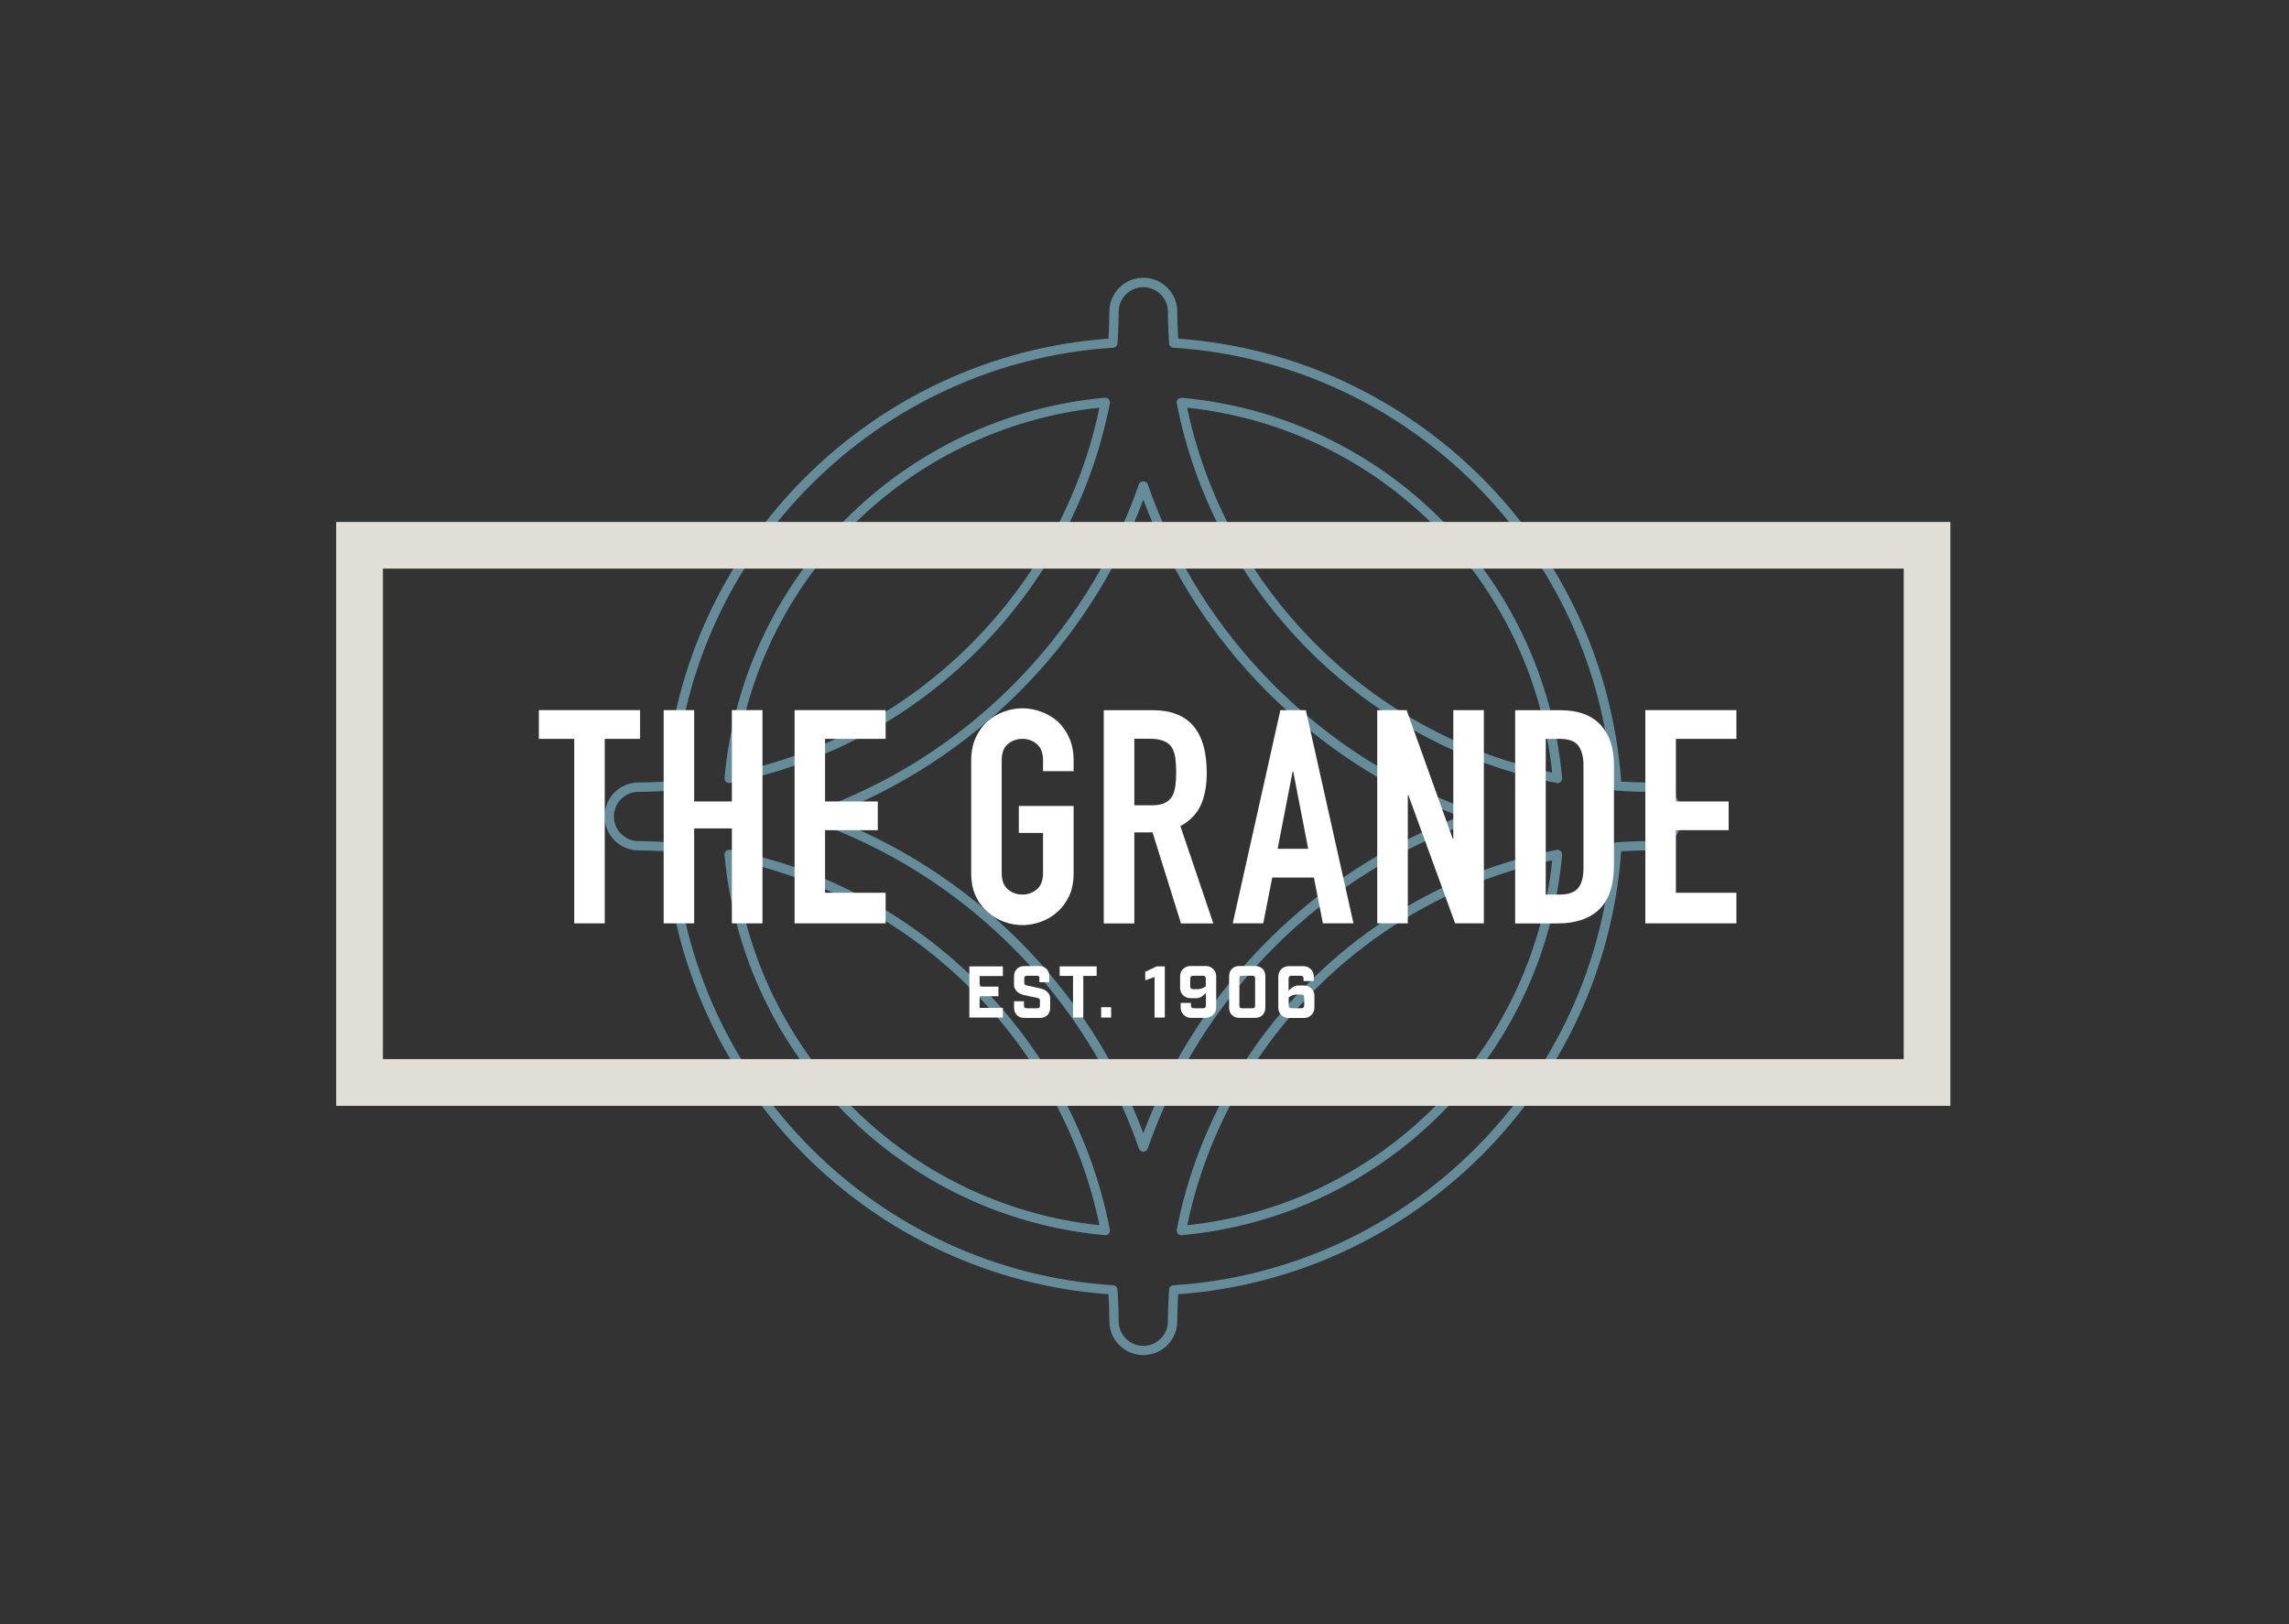
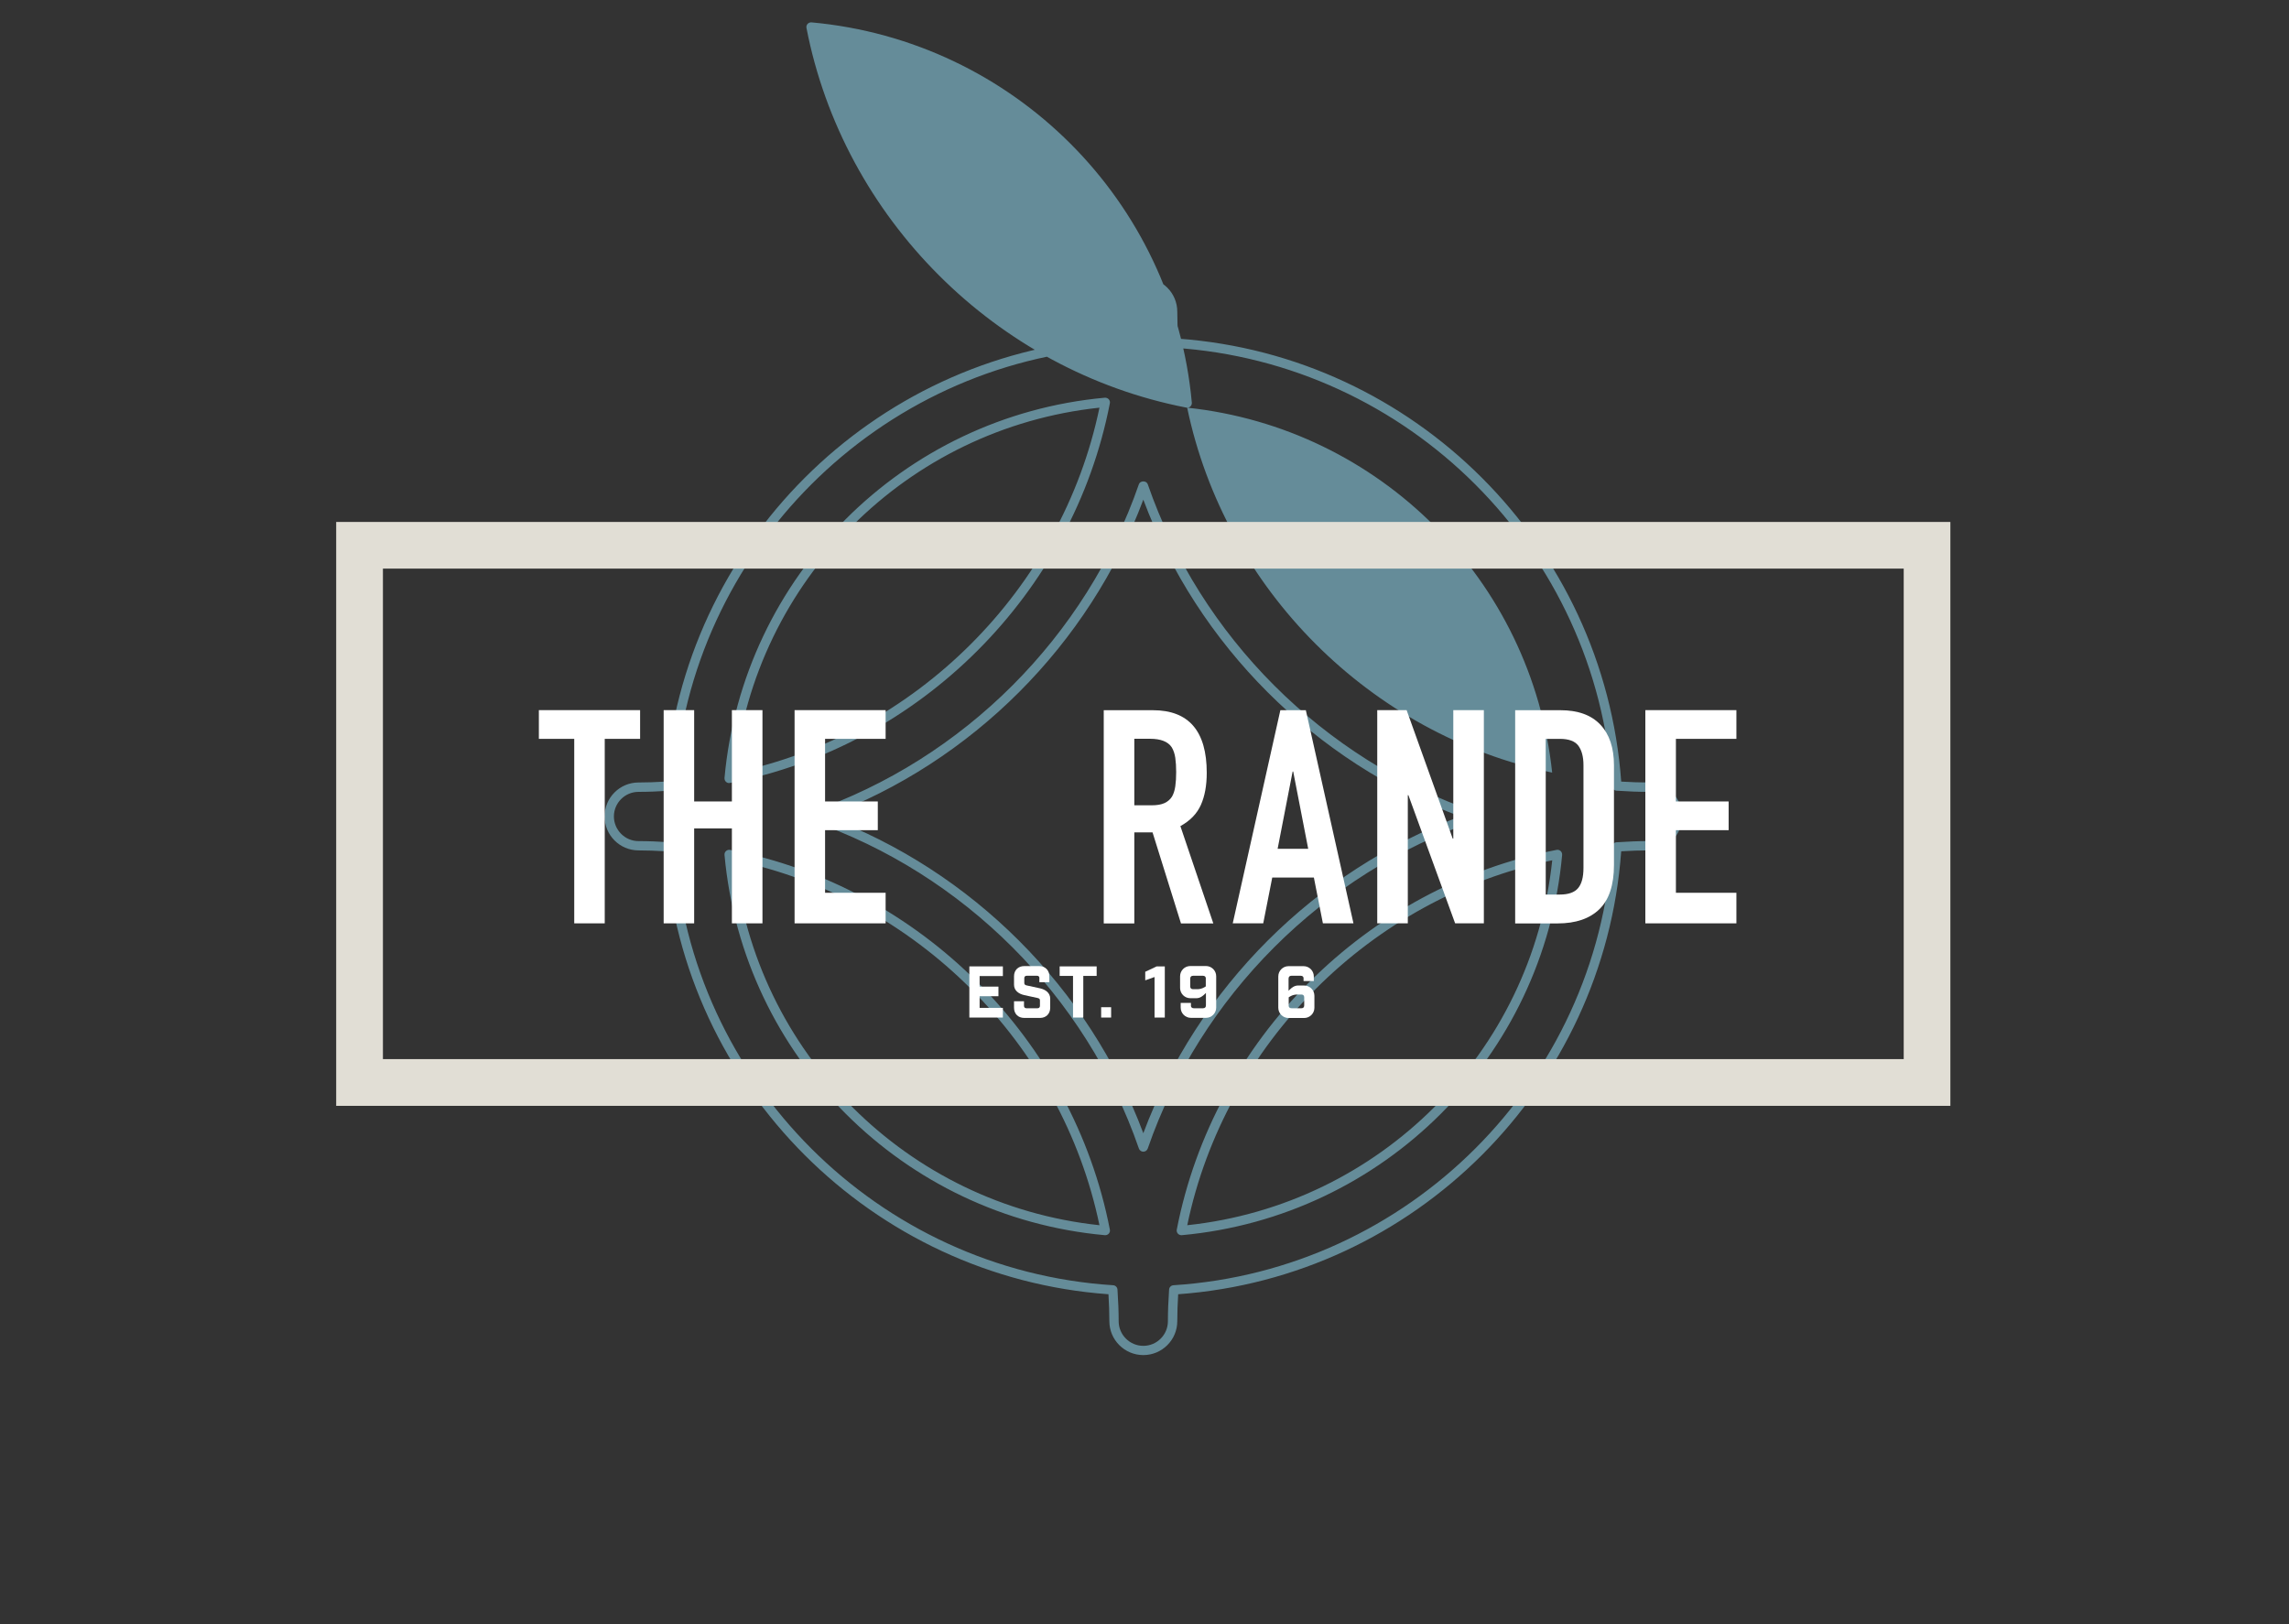
<svg xmlns="http://www.w3.org/2000/svg" viewBox="0 0 310 220">
  <rect x="0" y="0" width="310" height="220" fill="#333333" stroke="none" />
-   <path fill="#658c99" d="M148.9,55.22c-26.06,2.77-46.66,23.37-49.43,49.43,24.6-5.12,44.31-24.83,49.43-49.43h0ZM98.75,106.07c-.16,0-.31-.06-.42-.16-.15-.13-.22-.33-.21-.53,2.49-27.35,24.16-49.01,51.51-51.51.19-.01.39.06.53.21.13.15.19.35.15.54-5,25.77-25.66,46.44-51.44,51.43-.04,0-.08.01-.12.01h0ZM160.78,55.22c5.12,24.6,24.83,44.31,49.43,49.43-2.77-26.06-23.37-46.66-49.43-49.43h0ZM210.93,106.07s-.08,0-.12-.01c-25.77-5-46.44-25.66-51.44-51.43-.04-.19.02-.4.15-.54.13-.15.33-.22.53-.21,27.35,2.49,49.01,24.16,51.51,51.51.02.2-.06.39-.21.53-.12.11-.27.16-.42.16h0ZM111.93,110.59c19.69,7.36,35.55,23.22,42.91,42.91,7.36-19.69,23.22-35.55,42.91-42.91-19.69-7.36-35.55-23.22-42.91-42.91-7.36,19.69-23.22,35.55-42.91,42.91h0ZM154.84,156c-.27,0-.51-.17-.6-.43-7.14-20.65-23.74-37.25-44.39-44.39-.26-.09-.43-.33-.43-.6s.17-.51.43-.6c20.65-7.14,37.25-23.74,44.39-44.39.18-.51,1.02-.51,1.2,0,7.14,20.65,23.74,37.25,44.39,44.39.26.09.43.33.43.6s-.17.51-.43.6c-20.65,7.14-37.25,23.74-44.39,44.39-.09.26-.33.43-.6.43h0ZM99.47,116.53c2.77,26.06,23.37,46.66,49.43,49.43-5.12-24.6-24.83-44.31-49.43-49.43h0ZM149.69,167.31s-.04,0-.06,0c-27.35-2.49-49.01-24.16-51.51-51.51-.02-.2.06-.39.21-.53.15-.13.35-.19.54-.15,25.77,4.99,46.44,25.66,51.44,51.44.04.2-.02.4-.15.54-.12.13-.29.21-.47.21h0ZM210.22,116.53c-24.6,5.12-44.31,24.83-49.43,49.43,26.06-2.77,46.66-23.37,49.43-49.43h0ZM159.99,167.31c-.18,0-.35-.08-.47-.21-.13-.15-.19-.35-.15-.54,5-25.77,25.67-46.44,51.44-51.44.19-.04.4.02.54.15.15.13.22.33.21.53-2.49,27.35-24.16,49.01-51.51,51.51-.02,0-.04,0-.06,0h0ZM154.84,38.9c-1.84,0-3.34,1.5-3.34,3.33,0,1.29-.05,2.65-.16,4.28-.02.32-.27.57-.59.59-31.84,2.03-57.38,27.57-59.41,59.41-.02.32-.27.57-.59.59-1.62.11-2.98.16-4.28.16-1.84,0-3.33,1.5-3.33,3.33s1.5,3.34,3.33,3.34c1.29,0,2.65.05,4.28.16.32.02.57.27.59.59,2.03,31.84,27.57,57.38,59.41,59.41.32.02.57.27.59.59.11,1.63.16,2.99.16,4.28,0,1.84,1.5,3.34,3.34,3.34s3.33-1.5,3.33-3.34c0-1.3.05-2.66.16-4.28.02-.32.27-.57.59-.59,31.84-2.03,57.38-27.57,59.41-59.41.02-.32.27-.57.59-.59,1.63-.11,2.99-.16,4.28-.16,1.84,0,3.33-1.5,3.33-3.34s-1.5-3.33-3.33-3.33c-1.3,0-2.66-.05-4.28-.16-.32-.02-.57-.27-.59-.59-2.03-31.84-27.57-57.38-59.41-59.41-.32-.02-.57-.27-.59-.59-.11-1.64-.16-3-.16-4.28,0-1.84-1.5-3.33-3.33-3.33h0ZM154.84,183.55c-2.54,0-4.6-2.06-4.6-4.6,0-1.11-.04-2.28-.12-3.64-32.03-2.31-57.68-27.97-60-60-1.36-.08-2.53-.12-3.64-.12-2.54,0-4.6-2.06-4.6-4.6s2.06-4.6,4.6-4.6c1.12,0,2.29-.04,3.64-.12,2.32-32.03,27.97-57.68,60-60,.08-1.36.12-2.53.12-3.65,0-2.54,2.06-4.6,4.6-4.6s4.6,2.06,4.6,4.6c0,1.1.04,2.27.12,3.65,32.03,2.31,57.68,27.97,60,60,1.35.08,2.53.12,3.65.12,2.54,0,4.6,2.06,4.6,4.6s-2.06,4.6-4.6,4.6c-1.11,0-2.28.04-3.65.12-2.32,32.03-27.97,57.68-60,60-.08,1.35-.12,2.52-.12,3.64,0,2.54-2.06,4.6-4.6,4.6h0Z" />
+   <path fill="#658c99" d="M148.9,55.22c-26.06,2.77-46.66,23.37-49.43,49.43,24.6-5.12,44.31-24.83,49.43-49.43h0ZM98.75,106.07c-.16,0-.31-.06-.42-.16-.15-.13-.22-.33-.21-.53,2.49-27.35,24.16-49.01,51.51-51.51.19-.01.39.06.53.21.13.15.19.35.15.54-5,25.77-25.66,46.44-51.44,51.43-.04,0-.08.01-.12.01h0ZM160.78,55.22c5.12,24.6,24.83,44.31,49.43,49.43-2.77-26.06-23.37-46.66-49.43-49.43h0Zs-.08,0-.12-.01c-25.77-5-46.44-25.66-51.44-51.43-.04-.19.02-.4.15-.54.13-.15.33-.22.53-.21,27.35,2.49,49.01,24.16,51.51,51.51.02.2-.06.39-.21.53-.12.11-.27.16-.42.16h0ZM111.93,110.59c19.69,7.36,35.55,23.22,42.91,42.91,7.36-19.69,23.22-35.55,42.91-42.91-19.69-7.36-35.55-23.22-42.91-42.91-7.36,19.69-23.22,35.55-42.91,42.91h0ZM154.84,156c-.27,0-.51-.17-.6-.43-7.14-20.65-23.74-37.25-44.39-44.39-.26-.09-.43-.33-.43-.6s.17-.51.43-.6c20.65-7.14,37.25-23.74,44.39-44.39.18-.51,1.02-.51,1.2,0,7.14,20.65,23.74,37.25,44.39,44.39.26.09.43.33.43.6s-.17.51-.43.6c-20.65,7.14-37.25,23.74-44.39,44.39-.09.26-.33.43-.6.43h0ZM99.47,116.53c2.77,26.06,23.37,46.66,49.43,49.43-5.12-24.6-24.83-44.31-49.43-49.43h0ZM149.69,167.31s-.04,0-.06,0c-27.35-2.49-49.01-24.16-51.51-51.51-.02-.2.06-.39.21-.53.15-.13.35-.19.54-.15,25.77,4.99,46.44,25.66,51.44,51.44.04.2-.02.4-.15.54-.12.13-.29.21-.47.21h0ZM210.22,116.53c-24.6,5.12-44.31,24.83-49.43,49.43,26.06-2.77,46.66-23.37,49.43-49.43h0ZM159.99,167.31c-.18,0-.35-.08-.47-.21-.13-.15-.19-.35-.15-.54,5-25.77,25.67-46.44,51.44-51.44.19-.04.4.02.54.15.15.13.22.33.21.53-2.49,27.35-24.16,49.01-51.51,51.51-.02,0-.04,0-.06,0h0ZM154.84,38.9c-1.84,0-3.34,1.5-3.34,3.33,0,1.29-.05,2.65-.16,4.28-.02.32-.27.57-.59.59-31.84,2.03-57.38,27.57-59.41,59.41-.02.32-.27.57-.59.59-1.62.11-2.98.16-4.28.16-1.84,0-3.33,1.5-3.33,3.33s1.5,3.34,3.33,3.34c1.29,0,2.65.05,4.28.16.32.02.57.27.59.59,2.03,31.84,27.57,57.38,59.41,59.41.32.02.57.27.59.59.11,1.63.16,2.99.16,4.28,0,1.84,1.5,3.34,3.34,3.34s3.33-1.5,3.33-3.34c0-1.3.05-2.66.16-4.28.02-.32.27-.57.59-.59,31.84-2.03,57.38-27.57,59.41-59.41.02-.32.27-.57.59-.59,1.63-.11,2.99-.16,4.28-.16,1.84,0,3.33-1.5,3.33-3.34s-1.5-3.33-3.33-3.33c-1.3,0-2.66-.05-4.28-.16-.32-.02-.57-.27-.59-.59-2.03-31.84-27.57-57.38-59.41-59.41-.32-.02-.57-.27-.59-.59-.11-1.64-.16-3-.16-4.28,0-1.84-1.5-3.33-3.33-3.33h0ZM154.84,183.55c-2.54,0-4.6-2.06-4.6-4.6,0-1.11-.04-2.28-.12-3.64-32.03-2.31-57.68-27.97-60-60-1.36-.08-2.53-.12-3.64-.12-2.54,0-4.6-2.06-4.6-4.6s2.06-4.6,4.6-4.6c1.12,0,2.29-.04,3.64-.12,2.32-32.03,27.97-57.68,60-60,.08-1.36.12-2.53.12-3.65,0-2.54,2.06-4.6,4.6-4.6s4.6,2.06,4.6,4.6c0,1.1.04,2.27.12,3.65,32.03,2.31,57.68,27.97,60,60,1.35.08,2.53.12,3.65.12,2.54,0,4.6,2.06,4.6,4.6s-2.06,4.6-4.6,4.6c-1.11,0-2.28.04-3.65.12-2.32,32.03-27.97,57.68-60,60-.08,1.35-.12,2.52-.12,3.64,0,2.54-2.06,4.6-4.6,4.6h0Z" />
  <path fill="#e1ded5" d="M51.86,143.46h205.96v-66.44H51.86v66.44h0ZM264.15,149.79H45.53v-79.09h218.61v79.09h0Z" />
  <polygon fill="#ffffff" points="77.77 125.07 77.77 100.08 72.98 100.08 72.98 96.19 86.69 96.19 86.69 100.08 81.9 100.08 81.9 125.07 77.77 125.07 77.77 125.07" />
  <polygon fill="#ffffff" points="89.88 125.07 89.88 96.19 94.01 96.19 94.01 108.56 99.12 108.56 99.12 96.19 103.26 96.19 103.26 125.07 99.12 125.07 99.12 112.21 94.01 112.21 94.01 125.07 89.88 125.07 89.88 125.07" />
  <polygon fill="#ffffff" points="107.61 125.07 107.61 96.19 119.94 96.19 119.94 100.08 111.74 100.08 111.74 108.56 118.88 108.56 118.88 112.45 111.74 112.45 111.74 120.93 119.94 120.93 119.94 125.07 107.61 125.07 107.61 125.07" />
-   <path fill="#ffffff" d="M131.53,103c0-1.16.2-2.19.61-3.08.41-.89.95-1.64,1.62-2.23.65-.57,1.38-1,2.21-1.3.83-.3,1.66-.45,2.5-.45s1.67.15,2.49.45c.83.3,1.58.73,2.25,1.3.65.6,1.18,1.34,1.58,2.23.41.89.61,1.92.61,3.08v1.46h-4.14v-1.46c0-1-.28-1.74-.83-2.21-.55-.47-1.21-.71-1.97-.71s-1.41.24-1.97.71c-.56.47-.83,1.21-.83,2.21v15.25c0,1,.28,1.74.83,2.21.55.47,1.21.71,1.97.71s1.41-.24,1.97-.71c.55-.47.83-1.21.83-2.21v-5.43h-3.28v-3.65h7.42v9.08c0,1.22-.2,2.26-.61,3.12-.41.86-.93,1.58-1.58,2.15-.67.6-1.43,1.04-2.25,1.34-.82.3-1.66.45-2.49.45s-1.67-.15-2.5-.45c-.82-.3-1.56-.74-2.21-1.34-.68-.57-1.22-1.28-1.62-2.15-.41-.87-.61-1.91-.61-3.12v-15.25h0Z" />
  <path fill="#ffffff" d="M153.62,100.08v9h2.35c.73,0,1.31-.1,1.74-.3.43-.2.77-.49,1.01-.87.22-.38.37-.84.45-1.4.08-.55.12-1.2.12-1.93s-.04-1.37-.12-1.93c-.08-.55-.24-1.03-.49-1.44-.51-.76-1.49-1.14-2.92-1.14h-2.15ZM149.48,125.07v-28.87h6.65c4.87,0,7.3,2.83,7.3,8.48,0,1.7-.26,3.15-.79,4.34-.53,1.19-1.45,2.15-2.78,2.88l4.46,13.18h-4.38l-3.85-12.33h-2.47v12.33h-4.14Z" />
  <path fill="#ffffff" d="M177.17,114.97l-2.03-10.46h-.08l-2.03,10.46h4.14ZM166.95,125.07l6.45-28.87h3.45l6.45,28.87h-4.14l-1.22-6.2h-5.64l-1.22,6.2h-4.14Z" />
  <polygon fill="#ffffff" points="186.52 125.07 186.52 96.19 190.5 96.19 196.74 113.59 196.82 113.59 196.82 96.19 200.96 96.19 200.96 125.07 197.07 125.07 190.74 107.71 190.66 107.71 190.66 125.07 186.52 125.07 186.52 125.07" />
  <path fill="#ffffff" d="M209.34,100.08v21.09h1.91c1.16,0,1.99-.29,2.47-.87.49-.58.73-1.49.73-2.74v-13.91c0-1.14-.23-2.01-.69-2.64-.46-.62-1.3-.93-2.51-.93h-1.91ZM205.2,125.07v-28.87h6.12c2.38,0,4.18.65,5.41,1.95,1.23,1.3,1.85,3.14,1.85,5.52v13.5c0,2.7-.66,4.7-1.97,5.98-1.31,1.28-3.2,1.93-5.66,1.93h-5.76Z" />
  <polygon fill="#ffffff" points="222.83 125.07 222.83 96.19 235.16 96.19 235.16 100.08 226.97 100.08 226.97 108.56 234.11 108.56 234.11 112.45 226.97 112.45 226.97 120.93 235.16 120.93 235.16 125.07 222.83 125.07 222.83 125.07" />
  <polygon fill="#ffffff" points="135.82 130.9 135.82 132.21 132.67 132.21 132.67 133.64 135.22 133.64 135.22 134.94 132.67 134.94 132.67 136.52 135.82 136.52 135.82 137.83 131.28 137.83 131.28 130.9 135.82 130.9 135.82 130.9" />
  <path fill="#ffffff" d="M140.77,132.5c0-.21-.11-.33-.33-.33h-1.39c-.21,0-.33.12-.33.33v.65c0,.21.12.28.33.33l1.79.39c.75.16,1.39.62,1.39,1.39v1.25c0,.81-.56,1.37-1.37,1.37h-2.16c-.81,0-1.37-.56-1.37-1.37v-.89h1.35v.62c0,.21.12.33.33.33h1.5c.21,0,.33-.12.33-.33v-.73c0-.21-.11-.28-.33-.33l-1.79-.39c-.75-.16-1.39-.62-1.39-1.39v-1.17c0-.81.56-1.37,1.37-1.37h2.04c.81,0,1.37.56,1.37,1.37v.81h-1.35v-.54h0Z" />
  <polygon fill="#ffffff" points="146.71 132.19 146.71 137.83 145.32 137.83 145.32 132.19 143.51 132.19 143.51 130.9 148.52 130.9 148.52 132.19 146.71 132.19 146.71 132.19" />
  <polygon fill="#ffffff" points="149.13 137.83 149.13 136.43 150.48 136.43 150.48 137.83 149.13 137.83 149.13 137.83" />
  <polygon fill="#ffffff" points="156.36 132.34 155.1 132.79 155.1 131.63 156.65 130.9 157.75 130.9 157.75 137.83 156.36 137.83 156.36 132.34 156.36 132.34" />
  <path fill="#ffffff" d="M163.31,132.56c0-.25-.14-.39-.39-.39h-1.34c-.25,0-.39.14-.39.39v1.04c0,.25.13.39.39.39h.57c.27,0,.62-.06.96-.26l.19-.12v-1.05h0ZM161.28,136.18c0,.25.14.39.39.39h1.26c.25,0,.39-.13.39-.39v-1.68l-.19.18c-.21.2-.58.53-1.1.53h-.82c-.77,0-1.39-.62-1.39-1.39v-1.58c0-.77.62-1.39,1.39-1.39h2.11c.77,0,1.39.62,1.39,1.39v4.24c0,.77-.62,1.39-1.39,1.39h-2.03c-.77,0-1.39-.62-1.39-1.39v-.63h1.39v.33h0Z" />
-   <path fill="#ffffff" d="M167.85,136.24c0,.21.11.33.33.33h1.47c.21,0,.33-.12.33-.33v-3.74c0-.21-.12-.33-.33-.33h-1.47c-.21,0-.33.12-.33.33v3.74h0ZM167.83,137.87c-.81,0-1.37-.56-1.37-1.37v-4.28c0-.81.56-1.37,1.37-1.37h2.17c.81,0,1.37.56,1.37,1.37v4.28c0,.81-.56,1.37-1.37,1.37h-2.17Z" />
  <path fill="#ffffff" d="M174.52,136.18c0,.25.13.39.39.39h1.34c.25,0,.38-.13.38-.39v-1.08c0-.25-.13-.39-.38-.39h-.57c-.27,0-.63.06-.96.26l-.19.12v1.09h0ZM176.55,132.56c0-.25-.13-.39-.39-.39h-1.26c-.25,0-.39.14-.39.39v1.64l.19-.18c.21-.2.58-.53,1.1-.53h.82c.77,0,1.39.62,1.39,1.39v1.62c0,.77-.62,1.39-1.39,1.39h-2.11c-.77,0-1.39-.62-1.39-1.39v-4.24c0-.77.62-1.39,1.39-1.39h2.03c.77,0,1.39.62,1.39,1.39v.63h-1.39v-.33h0Z" />
</svg>